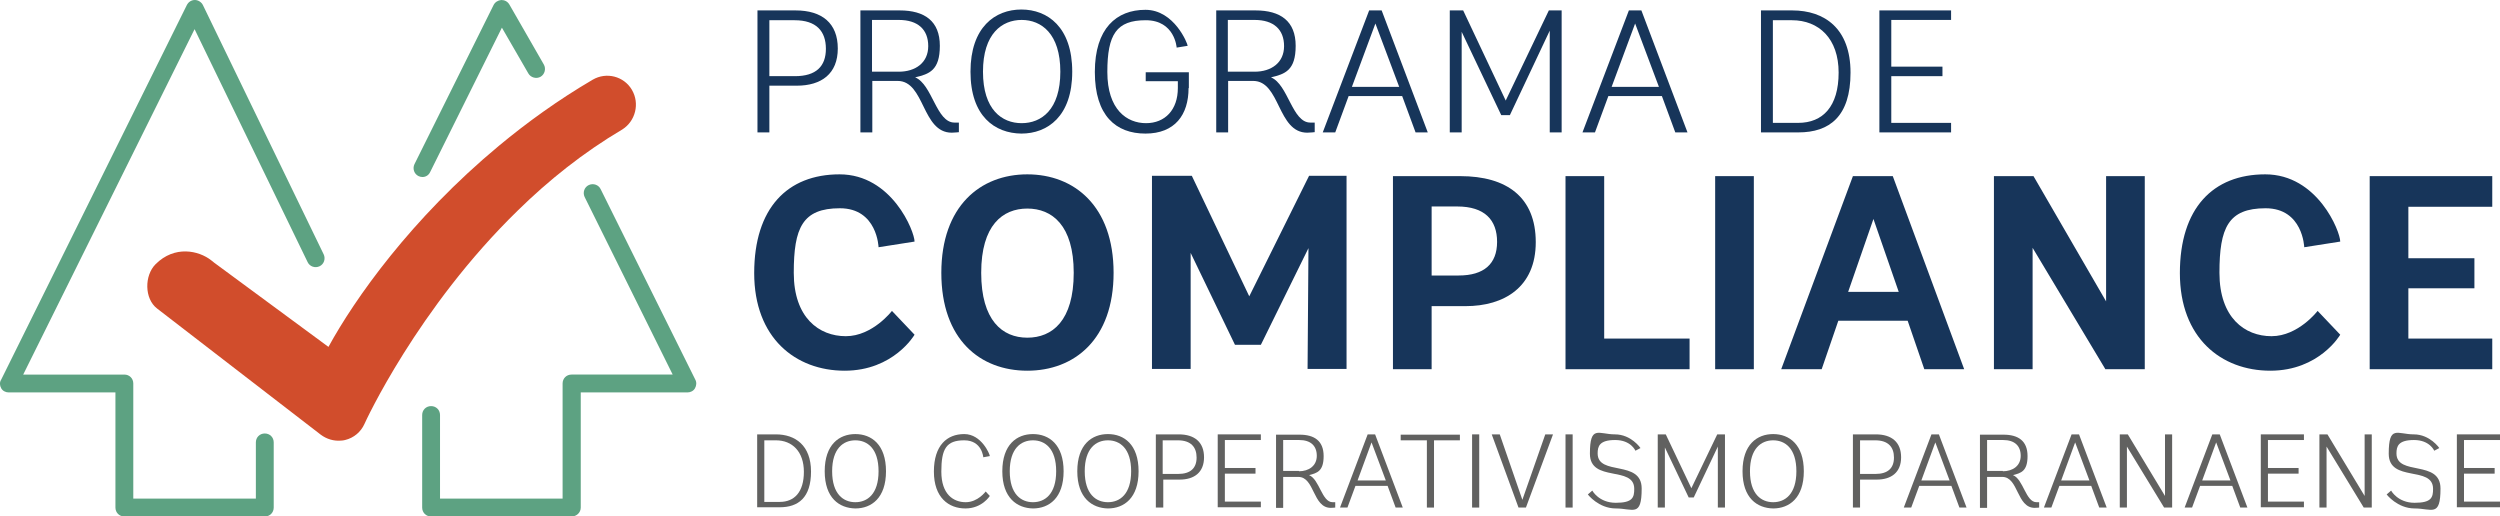
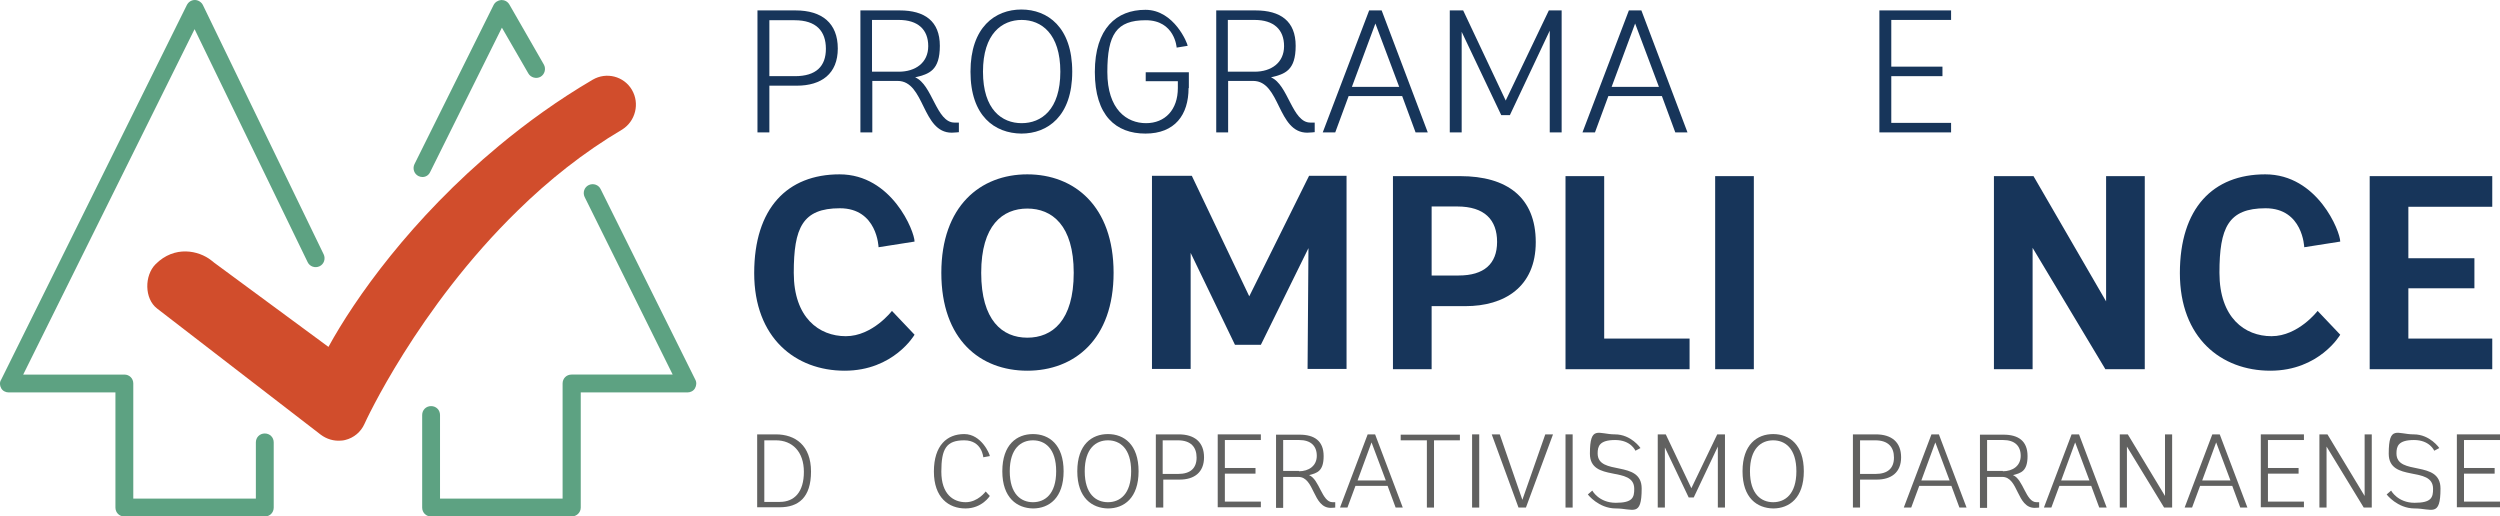
<svg xmlns="http://www.w3.org/2000/svg" id="Layer_1" data-name="Layer 1" version="1.1" viewBox="0 0 840.3 173.6">
  <defs>
    <style>
      .cls-1 {
        fill: #616160;
      }

      .cls-1, .cls-2, .cls-3, .cls-4 {
        stroke-width: 0px;
      }

      .cls-2 {
        fill: #d14d2c;
      }

      .cls-3 {
        fill: #17355a;
      }

      .cls-4 {
        fill: #5da282;
      }
    </style>
  </defs>
  <g id="Camada_1" data-name="Camada 1">
    <g>
      <g>
        <path class="cls-3" d="M307.4,112.5s-7,12.1-23.5,12.1-30.4-11-30.4-32.8,11.1-33.2,28.7-33.2,25.2,19.2,25.2,22.6l-12.1,1.9s-.4-13.1-13-13.1-15.5,6.6-15.5,21.7,8.5,21.3,17.5,21.3,15.5-8.5,15.5-8.5l7.6,8Z" />
        <path class="cls-3" d="M316.4,91.7c0-22.4,13.1-33.1,28.9-33.1s29,10.7,29,33.1-13.2,32.9-29,32.9-28.9-10.4-28.9-32.9ZM360.9,91.7c0-16-7.3-21.6-15.6-21.6s-15.5,5.6-15.5,21.6,7.1,21.8,15.5,21.8,15.6-5.7,15.6-21.8Z" />
        <path class="cls-3" d="M439.5,124.1l.3-40.7-16,32.5h-8.7l-14.9-30.9v39h-13V59.1h13.4l19.3,40.5,20.1-40.5h12.6v64.9h-13.1Z" />
        <path class="cls-3" d="M468.2,124.1V59.2h22.6c15.7,0,25.4,7.1,25.4,22.2s-10.6,21.5-23.6,21.5h-11.4v21.2h-13ZM490.3,92.6c8.5,0,12.9-3.9,12.9-11.3s-4.2-11.9-13.4-11.9h-8.6v23.2h9.1Z" />
        <path class="cls-3" d="M526.2,124.1V59.2h13v54.6h28.7v10.3h-41.7Z" />
        <path class="cls-3" d="M576.5,124.1V59.2h13v64.9h-13Z" />
-         <path class="cls-3" d="M646.8,124.1l-5.6-16.3h-23.3l-5.6,16.3h-13.6l24.1-64.9h13.4l24,64.9h-13.4ZM629.7,73.6l-8.5,24.5h17l-8.5-24.5Z" />
        <path class="cls-3" d="M707.6,124l-24.4-40.7v40.8h-13V59.2h13.3l24.4,42.1v-42.1h13v64.9h-13.3Z" />
        <path class="cls-3" d="M786.6,112.5s-7,12.1-23.5,12.1-30.4-11-30.4-32.8,11.1-33.2,28.7-33.2,25.2,19.2,25.2,22.6l-12.1,1.9s-.4-13.1-13-13.1-15.5,6.6-15.5,21.7,8.5,21.3,17.5,21.3,15.5-8.5,15.5-8.5l7.6,8Z" />
        <path class="cls-3" d="M796.5,124.1V59.2h41.2v10.3h-28.2v17.3h22.2v10.1h-22.2v16.9h28.2v10.3h-41.2Z" />
      </g>
      <g>
        <path class="cls-1" d="M254.5,170.6v-24.6h6.3c6.5,0,11.8,3.7,11.8,12.5s-4.3,12-10.5,12h-7.6ZM262.1,168.7c4.9,0,8.1-3.3,8.1-10.1s-3.9-10.6-9.4-10.6h-3.9v20.7h5.2Z" />
-         <path class="cls-1" d="M277.2,158.4c0-9,4.9-12.5,10.3-12.5s10.3,3.5,10.3,12.5-4.9,12.5-10.3,12.5c-5.4-.1-10.3-3.5-10.3-12.5ZM295.3,158.4c0-7.7-3.8-10.4-7.8-10.4s-7.8,2.7-7.8,10.4,3.8,10.4,7.8,10.4,7.8-2.7,7.8-10.4Z" />
        <path class="cls-1" d="M332.7,166.7s-2.6,4.2-8.2,4.2-10.6-3.6-10.6-12.4,4.4-12.6,10.2-12.6,8.6,6.8,8.6,7.4l-2.2.4s-.4-5.7-6.4-5.7-7.7,2.8-7.7,10.5,4.1,10.3,8.2,10.3,6.7-3.6,6.7-3.6l1.4,1.5Z" />
        <path class="cls-1" d="M336.9,158.4c0-9,4.9-12.5,10.3-12.5s10.3,3.5,10.3,12.5-4.9,12.5-10.3,12.5c-5.3-.1-10.3-3.5-10.3-12.5ZM355,158.4c0-7.7-3.8-10.4-7.8-10.4s-7.8,2.7-7.8,10.4,3.8,10.4,7.8,10.4,7.8-2.7,7.8-10.4Z" />
        <path class="cls-1" d="M362.1,158.4c0-9,4.9-12.5,10.3-12.5s10.3,3.5,10.3,12.5-4.9,12.5-10.3,12.5c-5.3-.1-10.3-3.5-10.3-12.5ZM380.2,158.4c0-7.7-3.8-10.4-7.8-10.4s-7.8,2.7-7.8,10.4,3.8,10.4,7.8,10.4,7.8-2.7,7.8-10.4Z" />
        <path class="cls-1" d="M388.5,170.6v-24.6h7.7c5.3,0,8.5,2.6,8.5,7.7s-3.3,7.5-8.2,7.5h-5.5v9.4h-2.5ZM396,159.3c4.2,0,6.2-2,6.2-5.5s-1.9-5.8-6.3-5.8h-5.1v11.3h5.2Z" />
        <path class="cls-1" d="M409.3,170.6v-24.6h14.5v1.9h-12.1v9.4h10.3v1.9h-10.3v9.4h12.1v1.9h-14.5Z" />
        <path class="cls-1" d="M448.8,170.6s-.9.1-1.5.1c-6.1,0-5.4-10.4-10.9-10.4h-5.1v10.4h-2.4v-24.6h7.9c5,0,8.1,2.1,8.1,7.2s-2.2,5.7-4.9,6.4c3.5,1.4,4.3,9.1,7.9,9.1h.9v1.8h0ZM436.6,158.4c3.3,0,6-1.8,6-5.2s-2.1-5.3-5.9-5.3h-5.4v10.4h5.3Z" />
        <path class="cls-1" d="M469.1,170.6l-2.7-7.3h-10.8l-2.7,7.3h-2.5l9.3-24.6h2.5l9.3,24.6h-2.4ZM461,148.7l-4.7,12.8h9.5l-4.8-12.8Z" />
        <path class="cls-1" d="M479.6,170.6v-22.6h-8.8v-1.9h19.9v1.9h-8.7v22.6h-2.4Z" />
        <path class="cls-1" d="M494.8,170.6v-24.6h2.4v24.6h-2.4Z" />
        <path class="cls-1" d="M510.4,170.6l-9-24.6h2.7l7.6,22,7.7-22h2.6l-9.1,24.6h-2.5Z" />
        <path class="cls-1" d="M526.2,170.6v-24.6h2.4v24.6h-2.4Z" />
        <path class="cls-1" d="M549.7,151.5s-1.5-3.6-6.8-3.6-5.9,2.1-5.9,4.5c0,7.7,14.8,2,14.8,11.8s-2.9,6.7-8.7,6.7-9.4-4.7-9.4-4.7l1.5-1.3s2.2,4.1,7.9,4.1,6.2-1.8,6.2-4.7c0-7.9-14.9-2-14.9-11.8s2.9-6.5,8.4-6.5,8.6,4.6,8.6,4.6l-1.7.9Z" />
        <path class="cls-1" d="M577.4,170.6v-20.5l-8.1,17.1h-1.7l-8-16.8v20.2h-2.4v-24.6h2.7l8.6,18.1,8.7-18.1h2.6v24.6h-2.4Z" />
        <path class="cls-1" d="M585.7,158.4c0-9,4.9-12.5,10.3-12.5s10.3,3.5,10.3,12.5-4.9,12.5-10.3,12.5c-5.4-.1-10.3-3.5-10.3-12.5ZM603.8,158.4c0-7.7-3.8-10.4-7.8-10.4s-7.8,2.7-7.8,10.4,3.8,10.4,7.8,10.4,7.8-2.7,7.8-10.4Z" />
        <path class="cls-1" d="M622.8,170.6v-24.6h7.7c5.3,0,8.5,2.6,8.5,7.7s-3.3,7.5-8.2,7.5h-5.6v9.4h-2.4ZM630.4,159.3c4.2,0,6.2-2,6.2-5.5s-1.9-5.8-6.3-5.8h-5.1v11.3h5.2Z" />
        <path class="cls-1" d="M658.6,170.6l-2.7-7.3h-10.8l-2.7,7.3h-2.5l9.3-24.6h2.5l9.3,24.6h-2.4ZM650.5,148.7l-4.7,12.8h9.5l-4.8-12.8Z" />
        <path class="cls-1" d="M685.4,170.6s-.9.1-1.5.1c-6.1,0-5.4-10.4-10.9-10.4h-5.1v10.4h-2.4v-24.6h7.9c5,0,8.1,2.1,8.1,7.2s-2.2,5.7-4.9,6.4c3.5,1.4,4.3,9.1,7.9,9.1h.9v1.8ZM673.2,158.4c3.3,0,6-1.8,6-5.2s-2.1-5.3-5.9-5.3h-5.4v10.4h5.3Z" />
        <path class="cls-1" d="M705.6,170.6l-2.7-7.3h-10.7l-2.7,7.3h-2.5l9.3-24.6h2.5l9.3,24.6h-2.5ZM697.5,148.7l-4.7,12.8h9.5l-4.8-12.8Z" />
        <path class="cls-1" d="M727.4,170.6l-12.5-20.5v20.5h-2.4v-24.6h2.7l12.5,20.7v-20.7h2.4v24.6h-2.7Z" />
        <path class="cls-1" d="M753,170.6l-2.7-7.3h-10.8l-2.7,7.3h-2.5l9.3-24.6h2.5l9.3,24.6h-2.4ZM744.9,148.7l-4.7,12.8h9.5l-4.8-12.8Z" />
-         <path class="cls-1" d="M759.9,170.6v-24.6h14.5v1.9h-12.1v9.4h10.3v1.9h-10.3v9.4h12.1v1.9h-14.5Z" />
+         <path class="cls-1" d="M759.9,170.6v-24.6h14.5v1.9h-12.1v9.4h10.3v1.9h-10.3v9.4h12.1v1.9h-14.5" />
        <path class="cls-1" d="M794.5,170.6l-12.5-20.5v20.5h-2.4v-24.6h2.7l12.5,20.7v-20.7h2.4v24.6h-2.7Z" />
        <path class="cls-1" d="M818.2,151.5s-1.5-3.6-6.8-3.6-5.9,2.1-5.9,4.5c0,7.7,14.8,2,14.8,11.8s-2.9,6.7-8.7,6.7-9.4-4.7-9.4-4.7l1.5-1.3s2.2,4.1,7.9,4.1,6.2-1.8,6.2-4.7c0-7.9-14.9-2-14.9-11.8s2.9-6.5,8.4-6.5,8.6,4.6,8.6,4.6l-1.7.9Z" />
        <path class="cls-1" d="M825.8,170.6v-24.6h14.5v1.9h-12.1v9.4h10.3v1.9h-10.3v9.4h12.1v1.9h-14.5Z" />
      </g>
      <g>
        <path class="cls-3" d="M254.6,44.5V3.5h12.8c8.9,0,14.2,4.3,14.2,12.8s-5.5,12.5-13.8,12.5h-9.2v15.7h-4ZM267.2,25.6c7.1,0,10.4-3.3,10.4-9.2s-3.2-9.6-10.5-9.6h-8.5v18.8h8.6Z" />
        <path class="cls-3" d="M322.5,44.4s-1.5.2-2.6.2c-10.1,0-9-17.4-18.2-17.4h-8.5v17.3h-4V3.5h13.2c8.4,0,13.5,3.6,13.5,11.9s-3.6,9.5-8.3,10.6c5.8,2.4,7.1,15.2,13.2,15.2h1.5v3.2h.2ZM302.1,24.1c5.6,0,9.9-3,9.9-8.6s-3.5-8.8-9.9-8.8h-9v17.4h9Z" />
        <path class="cls-3" d="M326.2,24.1c0-15,8.3-20.9,17.1-20.9s17.1,5.9,17.1,20.9-8.3,20.8-17.1,20.8c-8.9-.1-17.1-5.8-17.1-20.8ZM356.4,24.1c0-12.8-6.4-17.4-13-17.4s-13,4.6-13,17.4,6.4,17.3,13,17.3c6.6,0,13-4.5,13-17.3Z" />
        <path class="cls-3" d="M399.5,29.6c0,9-4.6,15.3-14.5,15.3s-17-6-17-20.7,7.3-20.9,17-20.9,14.2,11.4,14.2,12.1l-3.7.6s-.6-9.2-10.4-9.2-12.9,4.7-12.9,17.4,6.6,17.2,13,17.2,10.7-4.5,10.7-11.8v-2.3h-10.8v-3h14.5v5.3h-.1Z" />
        <path class="cls-3" d="M442,44.4s-1.5.2-2.6.2c-10.1,0-9-17.4-18.2-17.4h-8.4v17.3h-4V3.5h13.2c8.4,0,13.5,3.6,13.5,11.9s-3.6,9.5-8.3,10.6c5.8,2.4,7.1,15.2,13.2,15.2h1.5v3.2h0ZM421.7,24.1c5.6,0,9.9-3,9.9-8.6s-3.5-8.8-9.9-8.8h-9v17.4h9Z" />
        <path class="cls-3" d="M475.8,44.5l-4.5-12.2h-18l-4.5,12.2h-4.2l15.6-41h4.2l15.5,41h-4.1ZM462.3,7.9l-7.9,21.3h15.9l-8-21.3Z" />
        <path class="cls-3" d="M520.9,44.5V10.3c0,0-13.4,28.4-13.4,28.4h-2.9l-13.3-28v33.8h-4V3.5h4.5l14.3,30.3,14.5-30.3h4.3v41h-4Z" />
        <path class="cls-3" d="M563.1,44.5l-4.5-12.2h-18l-4.5,12.2h-4.2l15.6-41h4.2l15.5,41h-4.1ZM549.6,7.9l-7.9,21.3h15.9l-8-21.3Z" />
-         <path class="cls-3" d="M591.9,44.5V3.5h10.5c10.9,0,19.6,6.1,19.6,20.9s-7.1,20.1-17.5,20.1h-12.6ZM604.4,41.3c8.3,0,13.6-5.5,13.6-16.9s-6.6-17.6-15.7-17.6h-6.4v34.5h8.5Z" />
        <path class="cls-3" d="M631.7,44.5V3.5h24.1v3.2h-20.1v15.7h17.2v3.2h-17.2v15.7h20.1v3.2h-24.1Z" />
      </g>
      <path class="cls-2" d="M212.4,30.2c-2.7-4.6-8.6-6.1-13.2-3.4-11.6,6.8-22.1,14.4-31.5,22.2-29.5,24.5-48.5,51.5-57.3,67.6l-38.4-28.3-1-.8c-4.2-3.3-12.3-5.1-18.7,1.3-3.8,3.8-3.8,11.6.5,14.9l29.7,22.9,25.3,19.5c2,1.5,4.4,2.2,6.8,2,.5,0,.9-.1,1.4-.2,2.9-.7,5.3-2.7,6.5-5.4.2-.5,17.8-38.9,51.6-71.8,10.2-10,21.9-19.4,35.1-27.2,4.4-2.8,5.9-8.7,3.2-13.3Z" />
      <g>
        <path class="cls-4" d="M89,173.6h-47.2c-1.7,0-3-1.3-3-3v-38.7H2.9c-1,0-2-.5-2.5-1.4s-.6-2,0-2.9L62.8,1.7C63.3.7,64.3,0,65.5,0h0c1.1,0,2.2.7,2.7,1.7l40.6,83.8c.7,1.5.1,3.3-1.4,4s-3.3.1-4-1.4L65.4,9.8,7.8,125.9h34c1.7,0,3,1.3,3,3v38.7h41.2v-18.9c0-1.7,1.3-3,3-3s3,1.3,3,3v21.9c0,1.7-1.3,3-3,3Z" />
        <path class="cls-4" d="M142,59.5c-.4,0-.9-.1-1.3-.3-1.5-.7-2.1-2.5-1.4-4L165.9,1.7c.5-1,1.5-1.6,2.6-1.7,1.1,0,2.1.5,2.7,1.5l11.6,20.2c.8,1.4.3,3.3-1.1,4.1-1.4.8-3.3.3-4.1-1.1l-8.9-15.4-24.1,48.5c-.5,1.1-1.5,1.7-2.6,1.7Z" />
        <path class="cls-4" d="M192.1,173.6h-47.2c-1.7,0-3-1.3-3-3v-31.1c0-1.7,1.3-3,3-3s3,1.3,3,3v28.1h41.2v-38.7c0-1.7,1.3-3,3-3h34l-29.6-59.7c-.7-1.5-.1-3.3,1.4-4s3.3-.1,4,1.4l31.8,64c.5.9.4,2-.1,2.9s-1.5,1.4-2.5,1.4h-35.9v38.7c0,1.7-1.4,3-3.1,3Z" />
      </g>
    </g>
  </g>
</svg>